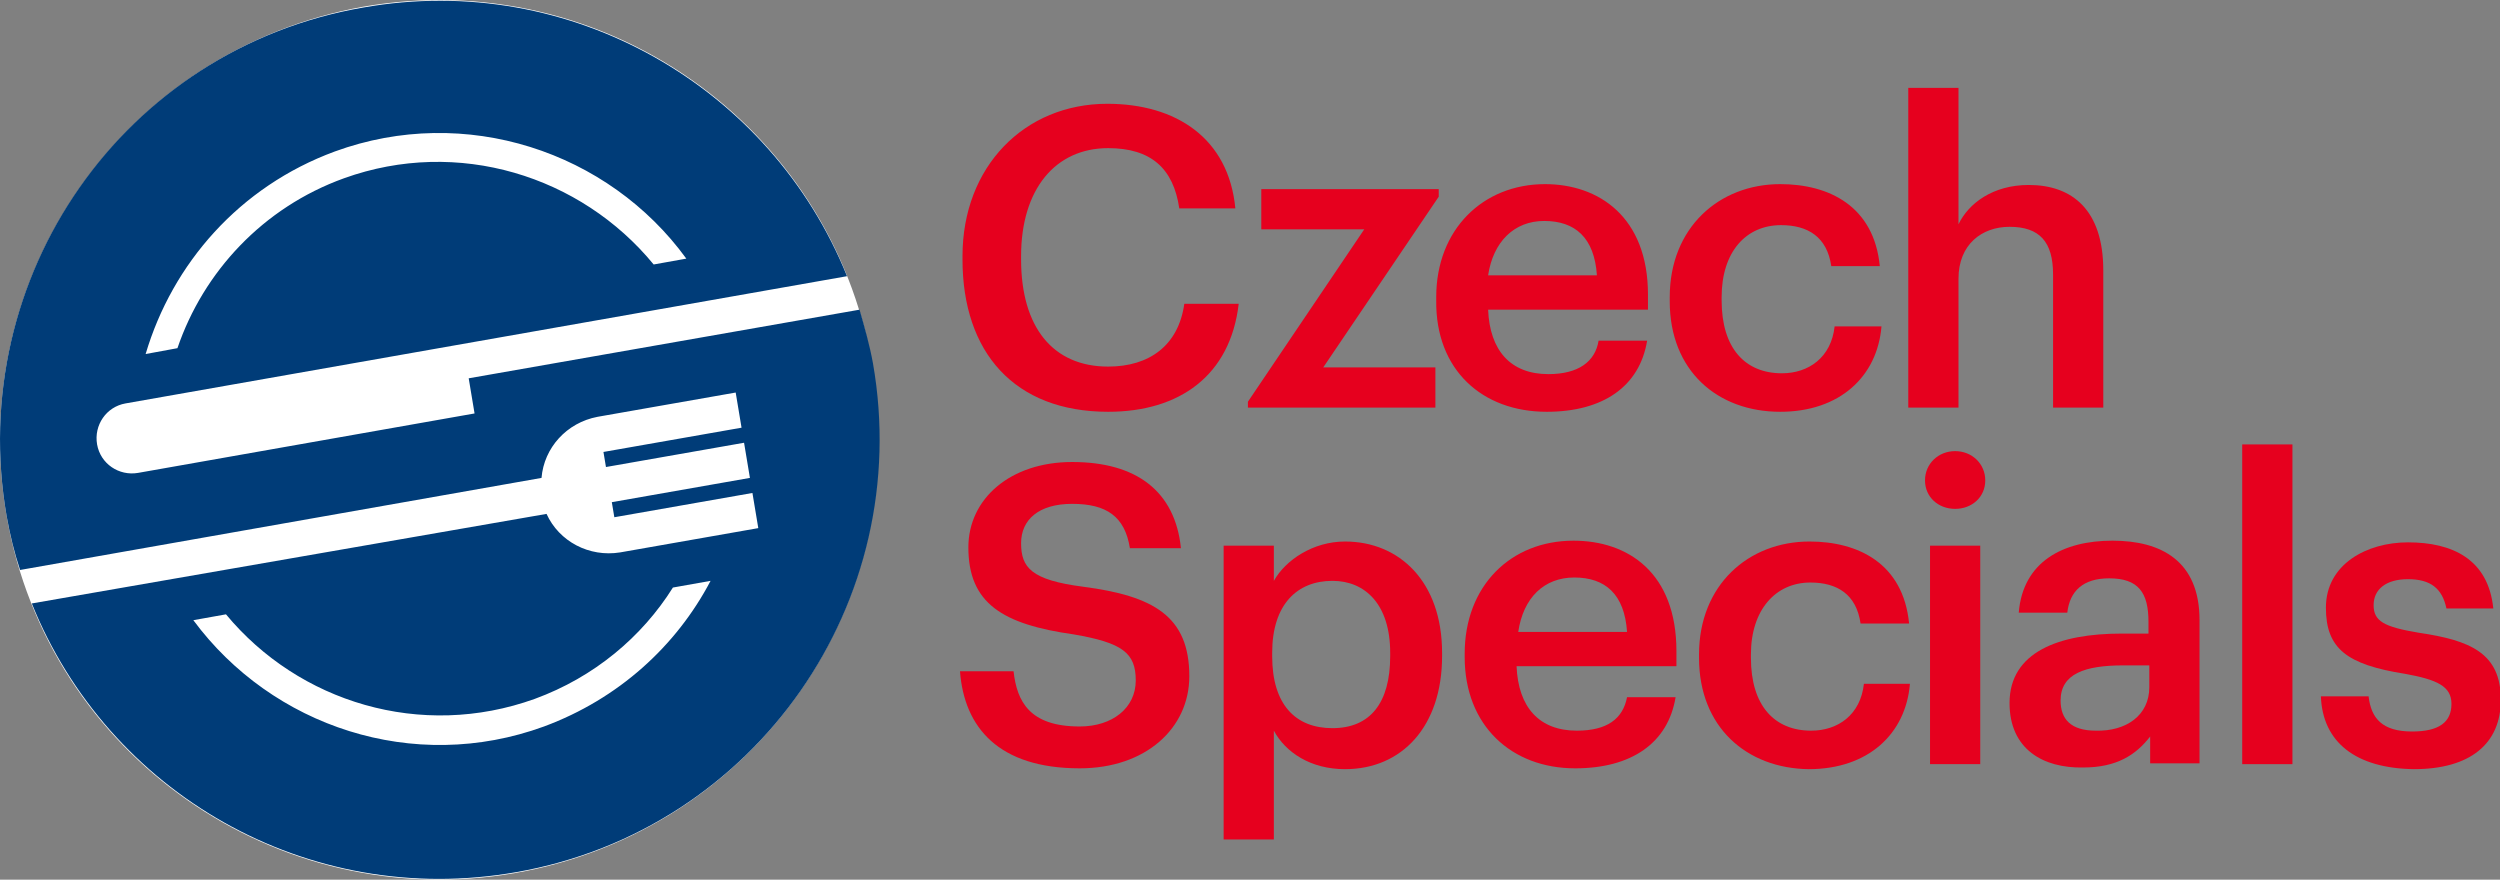
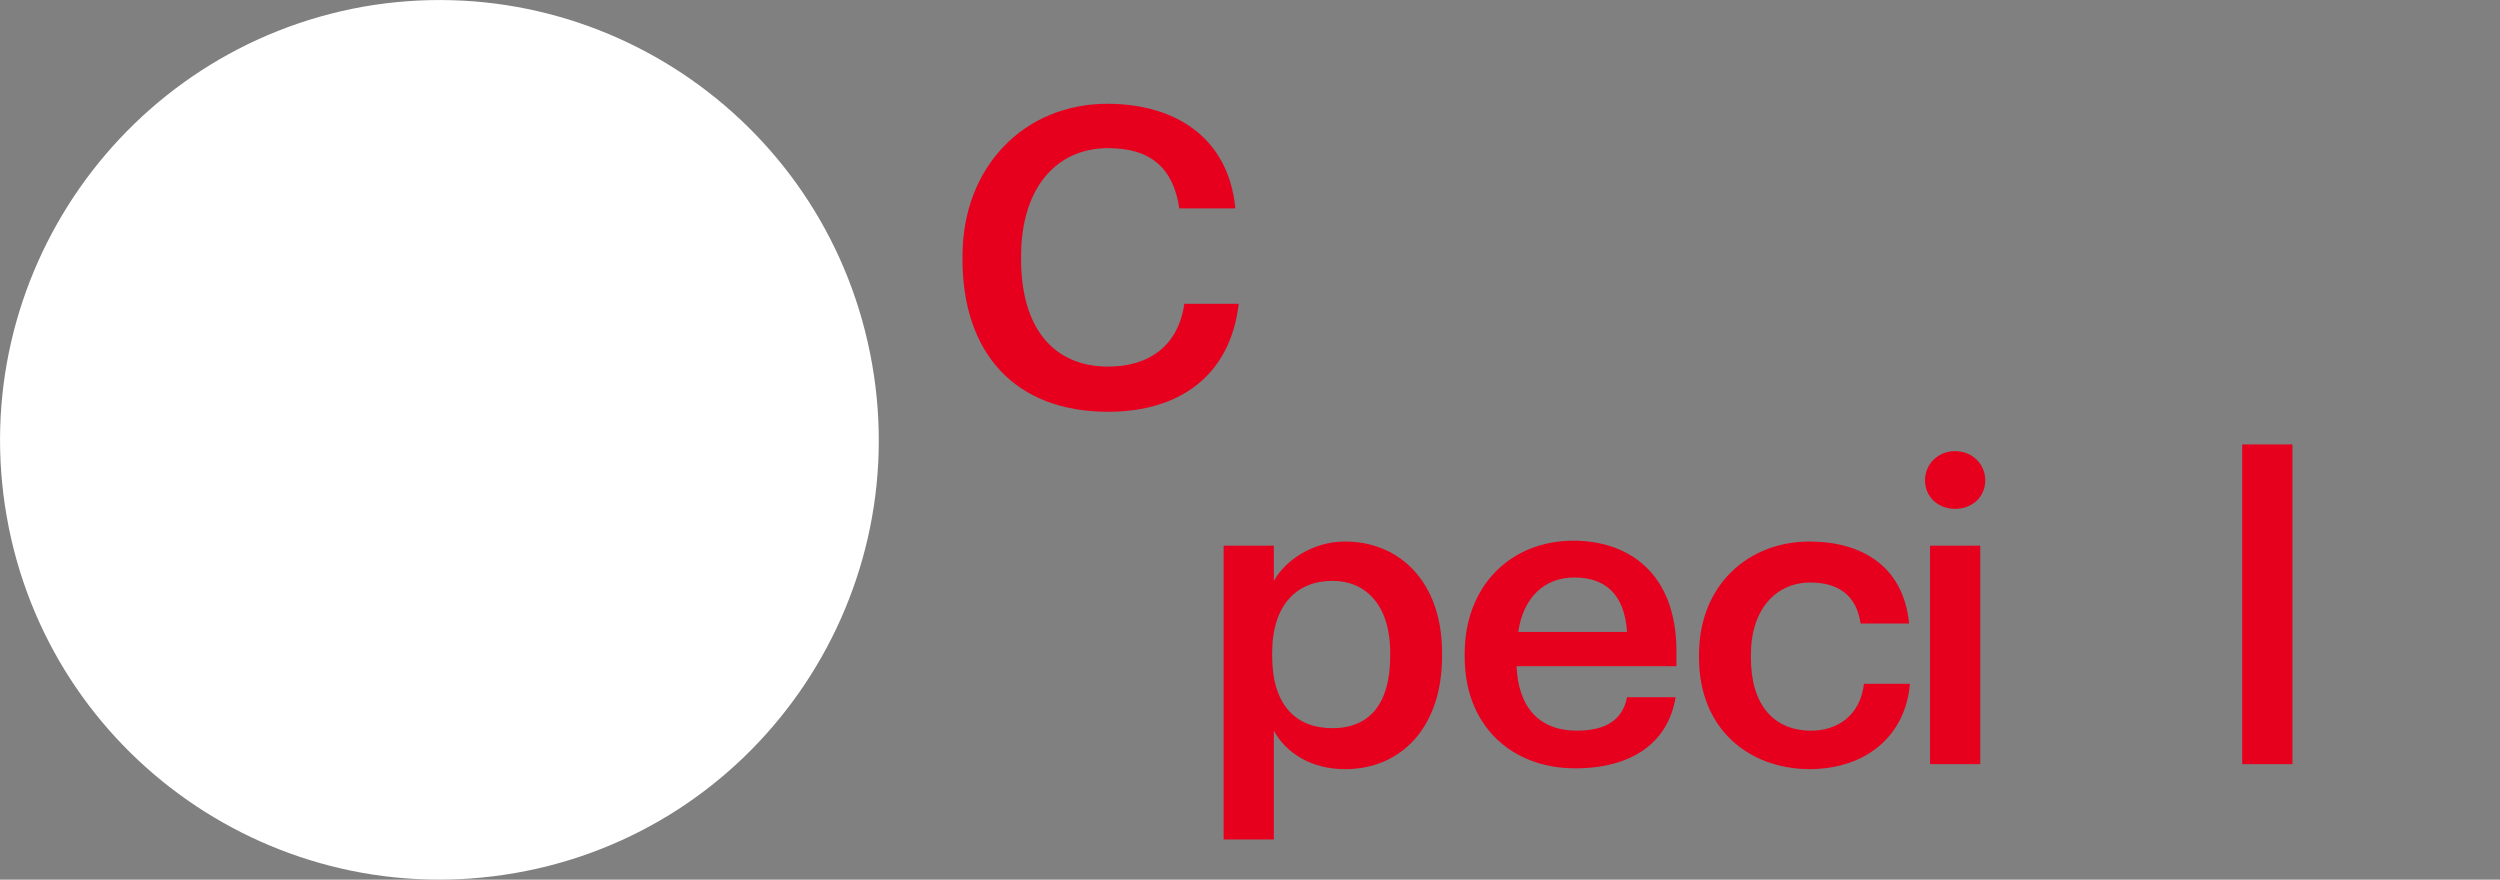
<svg xmlns="http://www.w3.org/2000/svg" version="1.1" id="Vrstva_1" x="0px" y="0px" viewBox="0 0 298.7 105.1" style="enable-background:new 0 0 298.7 105.1;" xml:space="preserve">
  <rect x="0" y="0" width="298.7" height="105.1" fill="#808080" stroke="none" />
  <style type="text/css">
	.st0{fill:#E6001E;}
	.st1{fill:#FFFFFF;}
	.st2{fill:#003C78;}
</style>
-   <path class="st0" d="M228,48.7h6V33.3c0-4.1,2.8-6.2,6.1-6.2c3.6,0,5.2,1.8,5.2,5.7v15.9h6V32.3c0-7.2-3.7-10.2-8.9-10.2  c-4.3,0-7.2,2.2-8.4,4.7V10.5h-6V48.7z M212.7,49.2c7.1,0,11.6-4.2,12.1-10.2h-5.6c-0.4,3.7-3.1,5.6-6.3,5.6c-4.4,0-7.2-3-7.2-8.7  v-0.4c0-5.4,2.9-8.6,7.1-8.6c3.2,0,5.5,1.4,6,4.9h5.8c-0.7-7.2-6.1-9.8-11.9-9.8c-7.3,0-13.2,5.2-13.2,13.5V36  C199.5,44.3,205.2,49.2,212.7,49.2 M177.8,32.9c0.6-4,3.1-6.5,6.7-6.5c3.7,0,6,2,6.3,6.5H177.8z M184.8,49.2c6.7,0,11.1-3,12-8.5  h-5.8c-0.4,2.5-2.4,4-6,4c-4.5,0-7-2.8-7.2-7.7h19.1v-1.8c0-9.3-5.9-13.2-12.3-13.2c-7.4,0-13,5.4-13,13.5v0.4  C171.5,44.2,177.1,49.2,184.8,49.2 M149.1,48.7h22.4v-4.8h-13.4l13.8-20.4v-0.9h-21.2v4.8H163L149.1,48L149.1,48.7L149.1,48.7z" />
  <path class="st0" d="M132.4,49.2c8.5,0,14.6-4.3,15.6-12.9h-6.5c-0.7,5-4.2,7.5-9.1,7.5c-6.6,0-10.4-4.7-10.4-12.8v-0.4  c0-8,4.1-12.9,10.4-12.9c5.1,0,7.8,2.4,8.5,7.2h6.7c-0.8-8.4-7.1-12.5-15.3-12.5c-9.9,0-17.3,7.5-17.3,18.2v0.4  C115,42.1,121.2,49.2,132.4,49.2" />
-   <path class="st0" d="M114.7,80.2h6.4c0.4,3.6,1.9,6.6,7.9,6.6c3.9,0,6.7-2.2,6.7-5.5c0-3.3-1.6-4.5-7.4-5.5  c-8.5-1.2-12.6-3.7-12.6-10.4c0-5.8,5-10.2,12.4-10.2c7.7,0,12.3,3.5,13,10.3h-6.1c-0.6-3.8-2.8-5.3-6.9-5.3c-4,0-6.1,1.9-6.1,4.7  c0,2.9,1.2,4.4,7.4,5.2c8.4,1.1,12.7,3.5,12.7,10.7c0,6.2-5.2,11-13.1,11C119.3,91.8,115.2,86.9,114.7,80.2" />
  <path class="st0" d="M166.1,78.4V78c0-5.8-3-8.6-6.9-8.6c-4.2,0-7.2,2.8-7.2,8.6v0.4c0,5.8,2.8,8.6,7.2,8.6  C163.7,87,166.1,84,166.1,78.4 M146.2,65.2h6v4.2c1.4-2.5,4.7-4.7,8.5-4.7c6.5,0,11.6,4.8,11.6,13.3v0.4c0,8.4-4.8,13.5-11.6,13.5  c-4.1,0-7.1-2-8.5-4.6v13h-6V65.2z" />
  <path class="st0" d="M194.4,75.5c-0.3-4.5-2.6-6.5-6.3-6.5c-3.6,0-6.1,2.4-6.7,6.5C181.3,75.5,194.4,75.5,194.4,75.5z M175,78.5  v-0.4c0-8.1,5.5-13.5,13-13.5c6.5,0,12.3,3.8,12.3,13.2v1.8h-19.1c0.2,4.9,2.7,7.7,7.2,7.7c3.6,0,5.5-1.4,6-4h5.8  c-0.9,5.5-5.3,8.5-12,8.5C180.6,91.8,175,86.7,175,78.5" />
  <path class="st0" d="M203,78.6v-0.4c0-8.3,5.9-13.5,13.2-13.5c5.8,0,11.2,2.6,11.9,9.8h-5.8c-0.5-3.5-2.8-4.9-6-4.9  c-4.1,0-7.1,3.2-7.1,8.6v0.4c0,5.7,2.8,8.7,7.2,8.7c3.2,0,5.9-1.9,6.3-5.6h5.5c-0.5,6-5,10.2-12.1,10.2  C208.7,91.8,203,86.9,203,78.6" />
  <path class="st0" d="M230.6,65.2h6v26.1h-6V65.2z M230,57.4c0-2,1.6-3.5,3.6-3.5s3.6,1.5,3.6,3.5c0,2-1.6,3.4-3.6,3.4  S230,59.4,230,57.4" />
-   <path class="st0" d="M256.8,82.1v-2.6h-3.1c-4.6,0-7.5,1-7.5,4.2c0,2.2,1.2,3.6,4.2,3.6C254,87.4,256.8,85.5,256.8,82.1 M240.1,84  c0-6.1,5.9-8.3,13.4-8.3h3.2v-1.4c0-3.5-1.2-5.2-4.7-5.2c-3.1,0-4.7,1.5-5,4.1h-5.8c0.5-6.1,5.3-8.6,11.2-8.6  c5.8,0,10.4,2.4,10.4,9.5v17.1h-5.9v-3.2c-1.7,2.2-4,3.7-8,3.7C244.1,91.8,240.1,89.5,240.1,84" />
  <rect x="267.9" y="53.1" class="st0" width="6" height="38.2" />
-   <path class="st0" d="M277.3,83.2h5.7c0.3,2.6,1.6,4.2,5.2,4.2c3.2,0,4.7-1.1,4.7-3.3c0-2.1-1.7-2.9-5.6-3.6c-6.9-1.1-9.4-3-9.4-7.9  c0-5.2,4.9-7.8,9.8-7.8c5.3,0,9.6,2,10.2,7.9h-5.6c-0.5-2.4-1.9-3.5-4.6-3.5c-2.6,0-4.1,1.2-4.1,3.1c0,1.9,1.2,2.6,5.4,3.3  c6.1,0.9,9.8,2.4,9.8,8c0,5.3-3.7,8.3-10.4,8.3C281.5,91.8,277.5,88.7,277.3,83.2" />
  <path class="st1" d="M0.8,61.7c5,28.6,32.3,47.6,60.8,42.6c28.6-5,47.6-32.3,42.6-60.8C99.2,14.9,72-4.2,43.4,0.8  C14.9,5.9-4.2,33.1,0.8,61.7" />
-   <path class="st2" d="M65,86.8c-15.6,5.7-32.5,0-41.9-12.7l3.9-0.7c8.7,10.5,23.3,15,36.9,10.1c7.1-2.6,12.8-7.4,16.5-13.3l4.5-0.8  C80.8,77.2,73.9,83.5,65,86.8 M40,18.1c15.6-5.7,32.7,0,42,12.8l-3.9,0.7c-8.7-10.6-23.4-15.2-37-10.3c-9.7,3.5-16.8,11.2-19.9,20.3  l-3.8,0.7C20.6,31.5,28.6,22.3,40,18.1 M102.7,37L56,45.2l0.7,4.2l-40.2,7.1c-2.3,0.4-4.5-1.1-4.9-3.4c-0.4-2.3,1.1-4.5,3.4-4.9  l86.2-15.2c-9.1-22.6-33-36.5-57.8-32.1C14.8,5.8-4.2,33.1,0.8,61.7c0.4,2.2,0.9,4.3,1.6,6.4l62.3-11c0.3-3.6,3-6.6,6.7-7.3  l16.5-2.9l0.7,4.2L72.1,54l0.3,1.8l16.5-2.9l0.7,4.2l-16.5,2.9l0.3,1.8l16.5-2.9l0.7,4.2l-16.5,2.9c-3.7,0.6-7.3-1.3-8.8-4.6  L3.8,72.1c9.1,22.6,32.9,36.5,57.9,32.1c28.6-5,47.6-32.3,42.6-60.8C103.9,41.2,103.3,39.1,102.7,37" />
</svg>